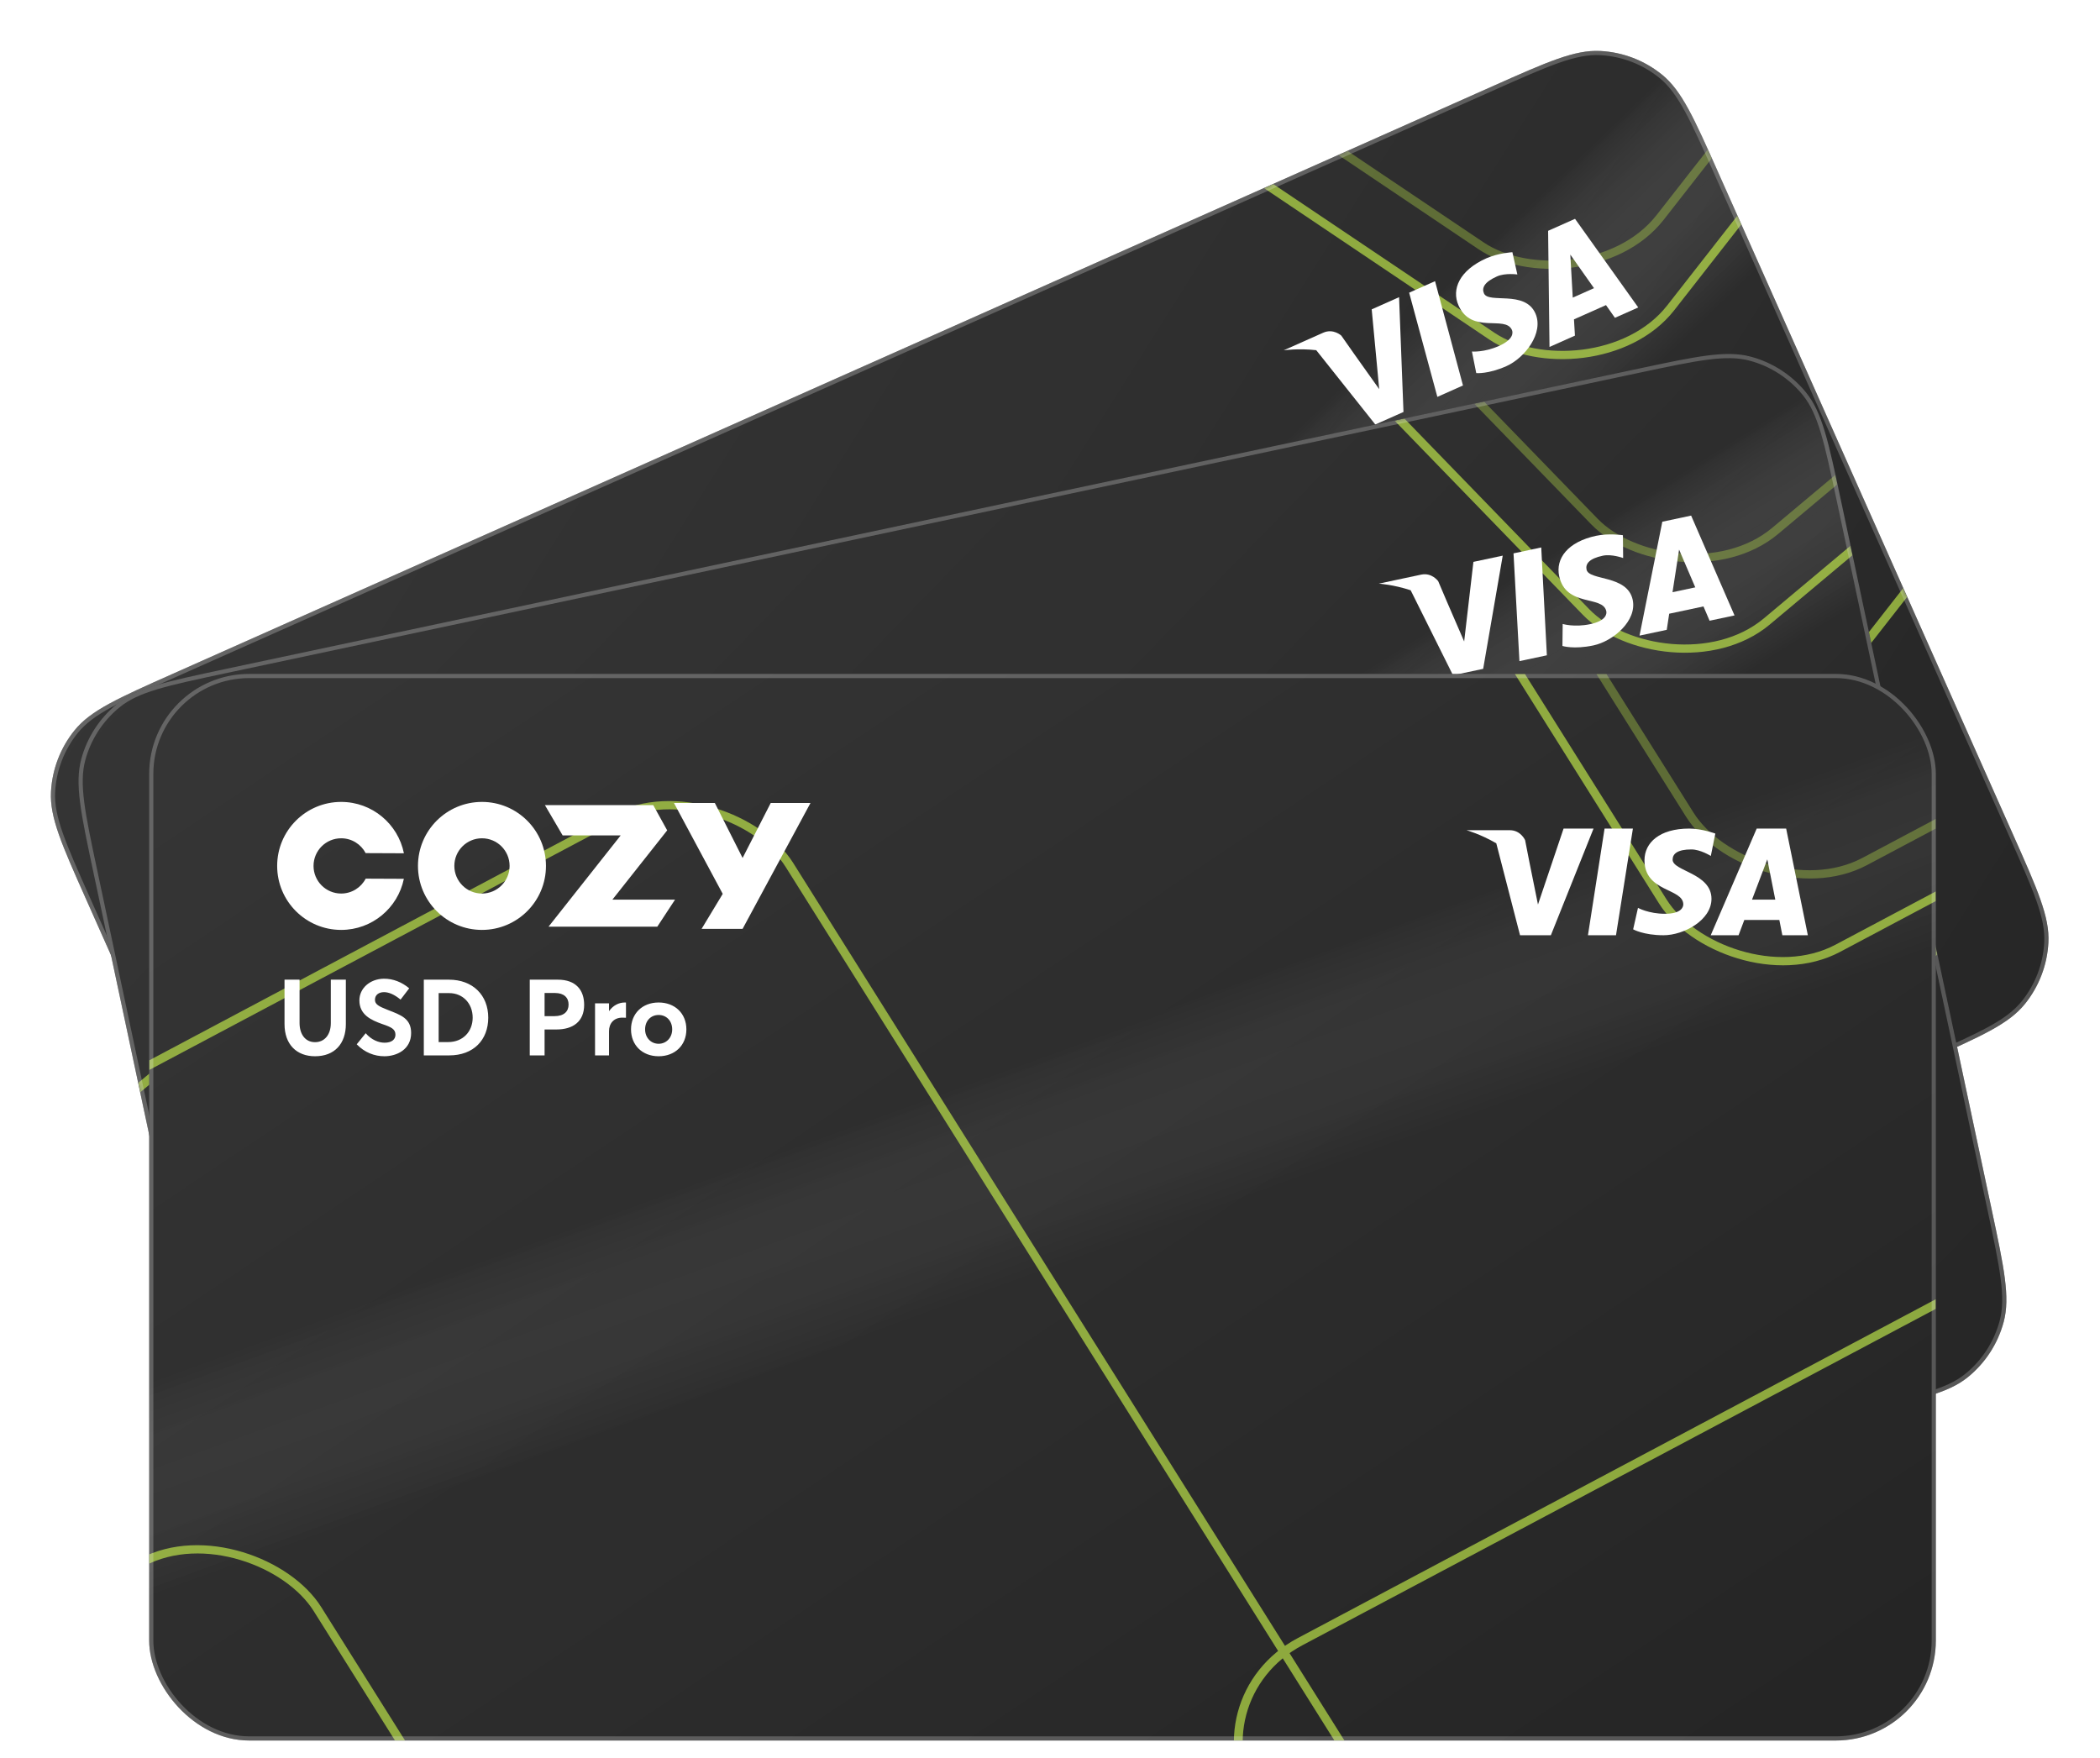
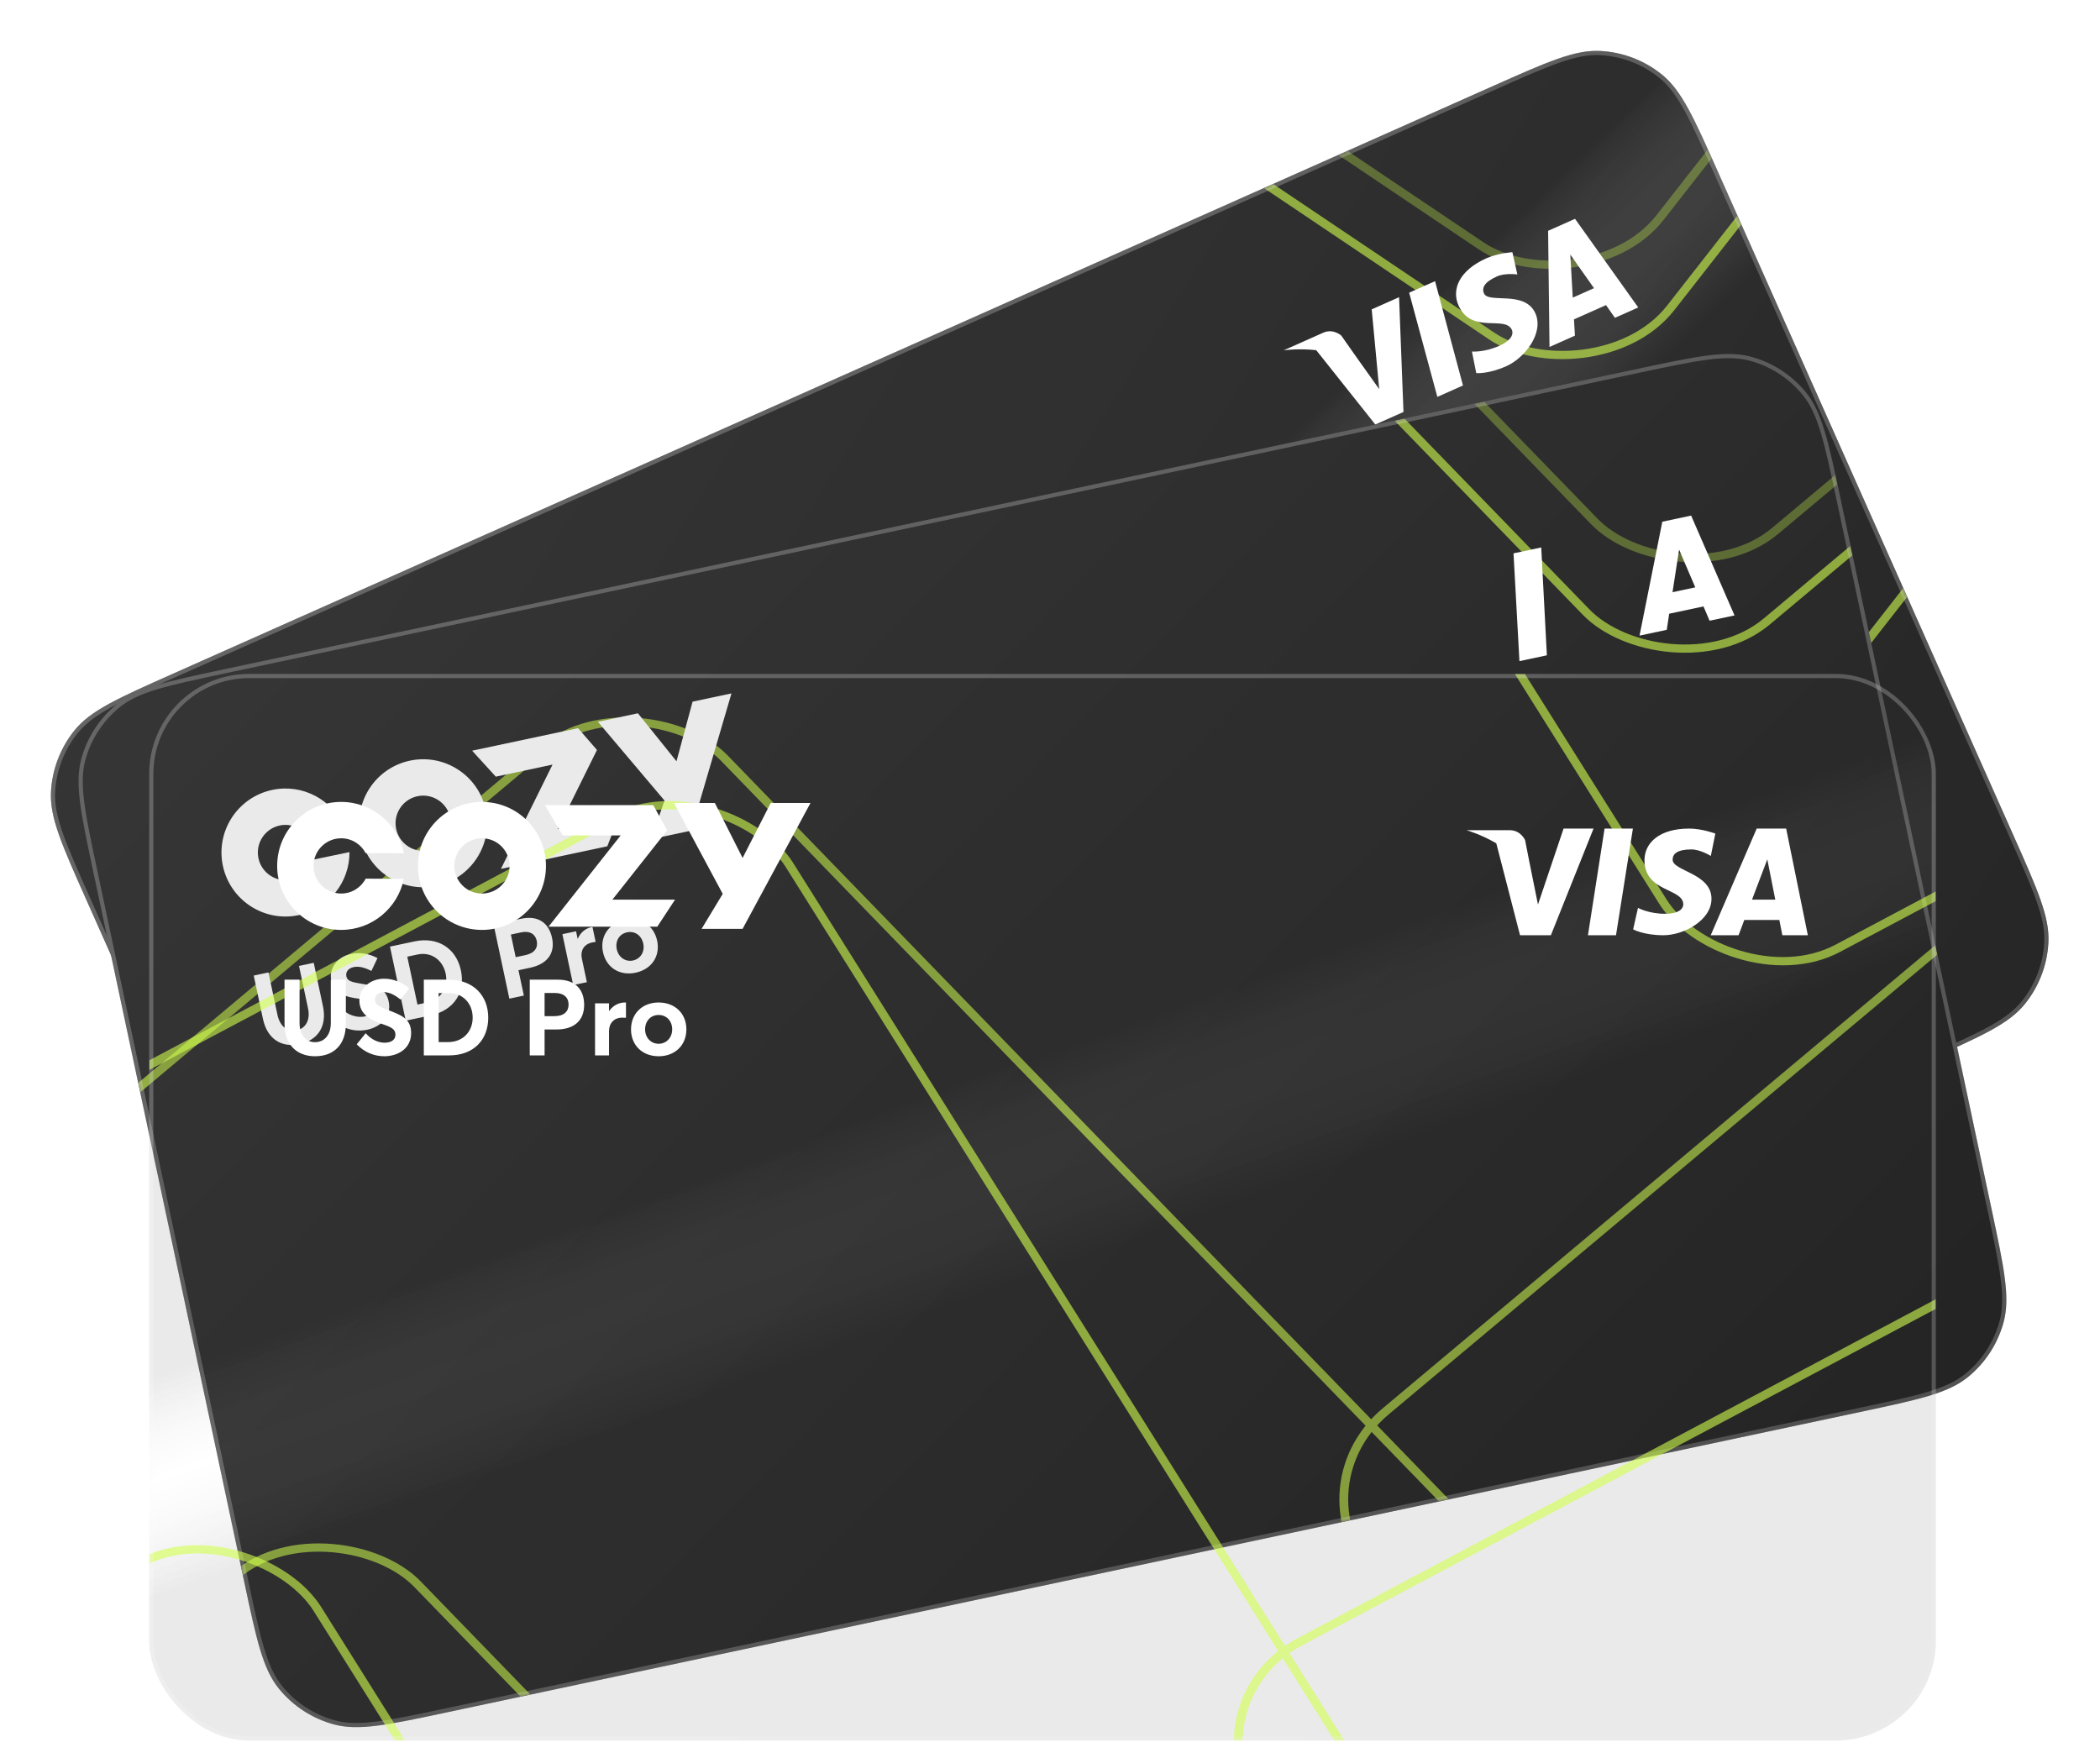
<svg xmlns="http://www.w3.org/2000/svg" width="504" height="422" viewBox="0 0 504 422" fill="none">
  <g filter="url(#filter0_f_1696_141671)">
    <g clip-path="url(#clip0_1696_141671)">
      <rect x="4" y="178.409" width="428.8" height="256" transform="rotate(-24 4 178.409)" fill="url(#paint0_linear_1696_141671)" />
      <rect x="4" y="178.409" width="428.8" height="256" transform="rotate(-24 4 178.409)" fill="url(#paint1_linear_1696_141671)" fill-opacity="0.2" />
      <mask id="mask0_1696_141671" style="mask-type:alpha" maskUnits="userSpaceOnUse" x="14" y="15" width="476" height="386">
        <path d="M362.699 18.706L37.029 163.703C18.779 171.829 10.023 191.936 17.459 208.639L94.665 382.046C102.102 398.749 122.904 405.696 141.153 397.571L466.824 252.573C485.074 244.448 493.83 224.341 486.393 207.637L409.188 34.231C401.751 17.527 380.949 10.58 362.699 18.706Z" fill="#FCFCFC" />
        <path d="M362.699 18.706L37.029 163.703C18.779 171.829 10.023 191.936 17.459 208.639L94.665 382.046C102.102 398.749 122.904 405.696 141.153 397.571L466.824 252.573C485.074 244.448 493.83 224.341 486.393 207.637L409.188 34.231C401.751 17.527 380.949 10.58 362.699 18.706Z" fill="url(#paint2_linear_1696_141671)" fill-opacity="0.6" />
-         <path d="M37.289 164.288L362.96 19.29C380.936 11.287 401.331 18.158 408.603 34.491L485.809 207.897C493.081 224.23 484.54 243.985 466.564 251.988L140.893 396.986C122.917 404.99 102.522 398.118 95.25 381.785L18.044 208.379C10.772 192.046 19.313 172.292 37.289 164.288Z" stroke="black" stroke-opacity="0.12" stroke-width="1.28" />
+         <path d="M37.289 164.288L362.96 19.29C380.936 11.287 401.331 18.158 408.603 34.491L485.809 207.897L140.893 396.986C122.917 404.99 102.522 398.118 95.25 381.785L18.044 208.379C10.772 192.046 19.313 172.292 37.289 164.288Z" stroke="black" stroke-opacity="0.12" stroke-width="1.28" />
      </mask>
      <g mask="url(#mask0_1696_141671)">
        <g opacity="0.6">
          <rect x="-1.481" y="0.236" width="394.62" height="378.413" rx="29.696" transform="matrix(-0.616 0.788 -0.83 -0.558 889.119 203.075)" stroke="url(#paint3_angular_1696_141671)" stroke-width="2.048" />
          <rect x="-1.481" y="0.236" width="394.62" height="378.413" rx="29.696" transform="matrix(-0.616 0.788 -0.83 -0.558 451.912 353.458)" stroke="url(#paint4_angular_1696_141671)" stroke-width="2.048" />
          <rect x="-1.481" y="0.236" width="394.62" height="378.413" rx="29.696" transform="matrix(-0.616 0.788 -0.83 -0.558 421.084 562.691)" stroke="url(#paint5_angular_1696_141671)" stroke-width="2.048" />
          <rect x="-1.481" y="0.236" width="394.62" height="378.413" rx="29.696" transform="matrix(-0.616 0.788 -0.83 -0.558 625.072 -212.406)" stroke="url(#paint6_angular_1696_141671)" stroke-width="2.048" />
          <rect opacity="0.5" x="-1.481" y="0.236" width="394.62" height="378.413" rx="29.696" transform="matrix(-0.616 0.788 -0.83 -0.558 622.509 -234.074)" stroke="url(#paint7_angular_1696_141671)" stroke-width="2.048" />
        </g>
      </g>
      <path d="M140.624 151.487L131.66 155.478L151.224 170.646L150.009 180.375L158.997 176.374L161.595 142.15L152.878 146.031L152.077 160.833L140.624 151.487Z" fill="white" />
      <path d="M110.422 173.457L103.57 168.544L127.322 157.97L132.845 162.143L127.594 182.685L141.331 176.569L140.077 184.236L119.334 193.472L116.231 194.854L122.052 172.058L123.141 167.794L110.422 173.457Z" fill="white" />
      <path fill-rule="evenodd" clip-rule="evenodd" d="M101.953 202.05C109.703 198.6 113.188 189.52 109.738 181.771C106.287 174.021 97.208 170.536 89.458 173.986C81.709 177.436 78.223 186.516 81.674 194.266C85.124 202.015 94.203 205.501 101.953 202.05ZM98.403 194.076C101.748 192.587 103.253 188.667 101.763 185.321C100.274 181.976 96.354 180.471 93.009 181.961C89.663 183.45 88.159 187.37 89.648 190.715C91.138 194.061 95.057 195.566 98.403 194.076Z" fill="white" />
      <path fill-rule="evenodd" clip-rule="evenodd" d="M79.844 198.47C81.383 205.447 77.867 212.776 71.086 215.795C63.336 219.245 54.257 215.76 50.806 208.01C47.356 200.26 50.841 191.181 58.591 187.731C65.392 184.702 73.218 187.017 77.364 192.867L68.958 196.565C67.086 195.084 64.474 194.667 62.142 195.705C58.796 197.195 57.292 201.114 58.781 204.46C60.271 207.805 64.19 209.31 67.536 207.82C69.875 206.779 71.314 204.55 71.459 202.159L79.844 198.47Z" fill="white" />
      <path d="M77.691 246.049C73.715 247.819 69.878 246.501 67.858 241.964L63.526 232.235L66.823 230.767L71.061 240.286C72.123 242.671 74.141 243.93 76.316 242.962C78.328 242.067 79.09 239.877 77.914 237.235L73.676 227.716L76.973 226.248L81.305 235.977C83.231 240.304 81.971 244.144 77.691 246.049ZM92.89 239.282C90.738 240.24 88.199 240.39 85.666 239.36L86.548 236.053C88.433 236.951 90.304 236.874 91.614 236.291C93.204 235.583 93.677 234.504 93.219 233.475C92.677 232.259 91.591 232.21 89.277 232.428C86.379 232.653 83.356 232.598 81.961 229.464C80.774 226.798 82.207 223.722 85.179 222.342C87.227 221.403 89.488 221.321 91.706 221.959L90.915 225.281C89.025 224.749 87.591 224.8 86.561 225.258C85.416 225.768 84.844 226.751 85.313 227.803C85.748 228.843 86.858 228.881 89.085 228.786C92.462 228.628 95.063 228.366 96.49 231.57C98.104 235.195 95.602 238.074 92.89 239.282ZM101.459 235.243L94.066 218.638L99.562 216.191C104.824 213.848 109.712 215.763 111.899 220.674C114.075 225.562 112.357 230.39 107.025 232.764L101.459 235.243ZM103.408 230.872L105.513 229.935C108.74 228.498 109.838 225.235 108.484 222.195C107.099 219.084 103.938 217.774 100.944 219.107L98.629 220.137L103.408 230.872ZM124.686 224.901L117.293 208.297L123.444 205.558C127.466 203.767 130.262 205.325 131.678 208.506C133.302 212.154 131.651 214.991 128.002 216.615L125.406 217.771L127.937 223.454L124.686 224.901ZM124.105 214.848L126.28 213.879C128.338 212.963 128.919 211.499 128.232 209.956C127.555 208.436 126.078 207.888 124.161 208.742L121.845 209.773L124.105 214.848ZM140.383 204.013C140.476 203.972 140.57 203.93 140.627 203.933L142.106 207.253C141.791 207.365 141.464 207.511 141.3 207.584C139.406 208.427 138.949 210.172 139.699 211.856L142.063 217.165L138.999 218.529L133.918 207.116L136.982 205.752L137.731 207.436L137.755 207.425C138.078 205.824 139.026 204.617 140.383 204.013ZM153.028 212.507C149.403 214.121 145.867 212.725 144.346 209.31C142.826 205.896 144.155 202.334 147.78 200.72C151.334 199.137 154.922 200.398 156.484 203.906C158.046 207.414 156.582 210.924 153.028 212.507ZM151.809 209.771C153.47 209.031 154.196 207.139 153.374 205.291C152.541 203.42 150.705 202.696 148.998 203.456C147.221 204.248 146.632 206.135 147.433 207.936C148.225 209.713 150.079 210.541 151.809 209.771Z" fill="white" />
      <path d="M344.967 95.257L351.115 92.52L344.411 67.483L338.196 70.249L344.967 95.257Z" fill="white" />
      <path d="M378.007 52.523L371.547 55.399L371.881 83.273L377.984 80.556L377.754 76.651L385.438 73.23L387.584 76.282L393.174 73.793L378.007 52.523ZM377.46 71.435L376.877 61.106L382.56 69.164L377.46 71.435Z" fill="white" />
      <path d="M356.155 70.426C355.578 69.13 356.212 67.707 359.275 66.344C361.257 65.461 364.165 65.878 364.165 65.878L362.972 60.531C362.972 60.531 359.588 60.724 356.737 61.993C350.278 64.869 348.314 69.419 350.044 73.306C353.175 80.337 361.255 75.586 362.862 79.196C363.138 79.816 363.284 81.462 359.742 83.039C356.179 84.626 353.263 84.371 353.263 84.371L354.3 89.549C354.3 89.549 357.149 89.833 361.537 87.879C365.947 85.916 370.591 79.921 368.495 75.215C365.981 69.567 357.279 72.951 356.155 70.426Z" fill="white" />
      <path d="M331.01 93.404L329.207 74.251L335.778 71.325L336.836 98.877L330.076 101.887L315.897 84.05C311.579 83.568 308.084 84.08 308.084 84.08L317.572 79.856C320 78.775 321.911 80.551 321.911 80.551C323.82 83.278 325.198 85.265 331.01 93.404Z" fill="white" />
    </g>
    <path d="M21.117 215.624C18.198 209.068 16.021 204.178 14.611 200.16C13.204 196.147 12.578 193.046 12.734 190.069C13.011 184.776 14.957 179.706 18.293 175.587C20.169 173.271 22.709 171.385 26.44 169.345C30.176 167.302 35.066 165.125 41.622 162.206L358.513 21.117C365.069 18.198 369.959 16.021 373.977 14.611C377.99 13.204 381.091 12.578 384.068 12.734C389.361 13.011 394.431 14.957 398.55 18.293C400.866 20.169 402.752 22.709 404.792 26.44C406.835 30.176 409.012 35.066 411.931 41.622L482.736 200.652C485.655 207.209 487.832 212.099 489.241 216.117C490.649 220.129 491.275 223.23 491.119 226.207C490.842 231.5 488.896 236.57 485.56 240.689C483.684 243.006 481.143 244.891 477.413 246.931C473.677 248.974 468.787 251.152 462.231 254.071L145.34 395.16C138.784 398.079 133.894 400.255 129.876 401.665C125.863 403.072 122.762 403.699 119.785 403.543C114.492 403.265 109.422 401.319 105.303 397.983C102.986 396.108 101.101 393.567 99.061 389.836C97.018 386.1 94.841 381.211 91.921 374.654L21.117 215.624Z" stroke="url(#paint8_linear_1696_141671)" stroke-opacity="0.24" />
  </g>
  <g filter="url(#filter1_f_1696_141671)">
    <g clip-path="url(#clip1_1696_141671)">
      <rect x="13.863" y="169.127" width="428.8" height="256" transform="rotate(-12 13.863 169.127)" fill="url(#paint9_linear_1696_141671)" />
-       <rect x="13.863" y="169.127" width="428.8" height="256" transform="rotate(-12 13.863 169.127)" fill="url(#paint10_linear_1696_141671)" fill-opacity="0.2" />
      <mask id="mask1_1696_141671" style="mask-type:alpha" maskUnits="userSpaceOnUse" x="20" y="86" width="461" height="327">
        <path d="M397.928 87.491L49.228 161.61C29.688 165.763 16.942 183.61 20.743 201.495L60.209 387.164C64.01 405.049 82.913 416.169 102.453 412.016L451.154 337.897C470.694 333.744 483.44 315.896 479.638 298.012L440.173 112.343C436.372 94.458 417.469 83.338 397.928 87.491Z" fill="#FCFCFC" />
        <path d="M397.928 87.491L49.228 161.61C29.688 165.763 16.942 183.61 20.743 201.495L60.209 387.164C64.01 405.049 82.913 416.169 102.453 412.016L451.154 337.897C470.694 333.744 483.44 315.896 479.638 298.012L440.173 112.343C436.372 94.458 417.469 83.338 397.928 87.491Z" fill="url(#paint11_linear_1696_141671)" fill-opacity="0.6" />
        <path d="M49.361 162.236L398.061 88.117C417.309 84.026 435.83 94.988 439.547 112.476L479.012 298.145C482.729 315.633 470.268 333.18 451.021 337.271L102.32 411.389C83.072 415.481 64.552 404.519 60.835 387.031L21.369 201.362C17.652 183.874 30.113 166.327 49.361 162.236Z" stroke="black" stroke-opacity="0.12" stroke-width="1.28" />
      </mask>
      <g mask="url(#mask1_1696_141671)">
        <g opacity="0.6">
          <rect x="-1.498" y="-0.077" width="394.62" height="378.413" rx="29.696" transform="matrix(-0.766 0.642 -0.696 -0.718 874.281 377.066)" stroke="url(#paint12_angular_1696_141671)" stroke-width="2.048" />
          <rect x="-1.498" y="-0.077" width="394.62" height="378.413" rx="29.696" transform="matrix(-0.766 0.642 -0.696 -0.718 415.363 433.263)" stroke="url(#paint13_angular_1696_141671)" stroke-width="2.048" />
          <rect x="-1.498" y="-0.077" width="394.62" height="378.413" rx="29.696" transform="matrix(-0.766 0.642 -0.696 -0.718 341.703 631.514)" stroke="url(#paint14_angular_1696_141671)" stroke-width="2.048" />
          <rect x="-1.498" y="-0.077" width="394.62" height="378.413" rx="29.696" transform="matrix(-0.766 0.642 -0.696 -0.718 702.387 -84.233)" stroke="url(#paint15_angular_1696_141671)" stroke-width="2.048" />
          <rect opacity="0.5" x="-1.498" y="-0.077" width="394.62" height="378.413" rx="29.696" transform="matrix(-0.766 0.642 -0.696 -0.718 704.387 -105.961)" stroke="url(#paint16_angular_1696_141671)" stroke-width="2.048" />
        </g>
      </g>
      <path d="M153.098 171.199L143.5 173.239L159.483 192.144L156.272 201.407L165.895 199.362L175.552 166.426L166.218 168.41L162.358 182.722L153.098 171.199Z" fill="white" />
      <path d="M118.99 186.41L113.309 180.18L138.739 174.775L143.275 180.005L133.867 199.006L148.575 195.88L145.755 203.119L123.545 207.84L120.222 208.547L130.656 187.459L132.608 183.515L118.99 186.41Z" fill="white" />
      <path fill-rule="evenodd" clip-rule="evenodd" d="M104.759 212.618C113.056 210.854 118.353 202.698 116.59 194.4C114.826 186.102 106.669 180.805 98.372 182.569C90.074 184.333 84.777 192.489 86.541 200.787C88.305 209.085 96.461 214.382 104.759 212.618ZM102.944 204.08C106.526 203.318 108.813 199.797 108.051 196.215C107.29 192.633 103.769 190.347 100.187 191.108C96.605 191.869 94.318 195.39 95.079 198.972C95.841 202.555 99.362 204.841 102.944 204.08Z" fill="white" />
      <path fill-rule="evenodd" clip-rule="evenodd" d="M83.877 204.519C83.932 211.663 78.969 218.1 71.708 219.644C63.41 221.407 55.254 216.11 53.49 207.813C51.727 199.515 57.023 191.359 65.321 189.595C72.604 188.047 79.778 191.938 82.616 198.523L73.626 200.392C72.102 198.553 69.634 197.603 67.137 198.133C63.554 198.895 61.268 202.416 62.029 205.998C62.791 209.58 66.312 211.867 69.894 211.105C72.398 210.573 74.269 208.692 74.909 206.384L83.877 204.519Z" fill="white" />
      <path d="M71.88 250.61C67.623 251.515 64.143 249.428 63.111 244.57L60.897 234.153L64.427 233.402L66.594 243.594C67.136 246.148 68.848 247.799 71.177 247.304C73.331 246.847 74.532 244.864 73.93 242.034L71.764 231.843L75.295 231.092L77.509 241.509C78.494 246.142 76.462 249.636 71.88 250.61ZM88.153 247.151C85.85 247.64 83.335 247.259 81.072 245.725L82.622 242.673C84.279 243.944 86.125 244.258 87.528 243.96C89.23 243.598 89.917 242.641 89.683 241.539C89.406 240.237 88.353 239.963 86.045 239.695C83.164 239.313 80.218 238.63 79.505 235.275C78.898 232.42 80.939 229.709 84.134 228.978C86.332 228.485 88.561 228.875 90.597 229.96L89.133 233.045C87.395 232.132 85.981 231.883 84.879 232.117C83.653 232.378 82.889 233.221 83.129 234.348C83.338 235.455 84.416 235.723 86.614 236.093C89.95 236.64 92.549 236.925 93.278 240.356C94.103 244.237 91.058 246.533 88.153 247.151ZM97.376 244.981L93.597 227.202L99.481 225.951C105.115 224.754 109.498 227.643 110.616 232.902C111.728 238.135 109.044 242.501 103.335 243.714L97.376 244.981ZM100.191 241.111L102.444 240.632C105.9 239.898 107.652 236.934 106.96 233.679C106.252 230.349 103.432 228.409 100.227 229.091L97.748 229.618L100.191 241.111ZM122.245 239.695L118.466 221.916L125.052 220.516C129.358 219.601 131.769 221.706 132.493 225.111C133.323 229.018 131.118 231.449 127.212 232.279L124.432 232.87L125.725 238.955L122.245 239.695ZM123.767 229.74L126.096 229.245C128.299 228.777 129.172 227.466 128.821 225.813C128.475 224.186 127.144 223.343 125.091 223.779L122.612 224.306L123.767 229.74ZM141.942 222.527C142.042 222.506 142.142 222.484 142.197 222.499L142.953 226.055C142.622 226.099 142.272 226.173 142.096 226.21C140.068 226.642 139.259 228.253 139.642 230.056L140.851 235.74L137.57 236.437L134.973 224.218L138.253 223.52L138.636 225.323L138.661 225.318C139.311 223.819 140.489 222.836 141.942 222.527ZM152.544 233.464C148.663 234.289 145.494 232.188 144.717 228.532C143.94 224.876 145.98 221.669 149.862 220.844C153.668 220.035 156.915 222.014 157.713 225.77C158.512 229.526 156.35 232.655 152.544 233.464ZM151.921 230.534C153.699 230.156 154.803 228.456 154.383 226.478C153.957 224.475 152.312 223.385 150.484 223.773C148.581 224.178 147.613 225.902 148.023 227.83C148.427 229.733 150.068 230.928 151.921 230.534Z" fill="white" />
      <path d="M364.666 158.683L371.248 157.284L369.897 131.399L363.243 132.814L364.666 158.683Z" fill="white" />
      <path d="M405.871 123.752L398.955 125.222L393.487 152.557L400.021 151.168L400.607 147.301L408.835 145.552L410.3 148.983L416.286 147.711L405.871 123.752ZM401.404 142.137L402.982 131.913L406.865 140.977L401.404 142.137Z" fill="white" />
-       <path d="M380.774 136.721C380.48 135.333 381.396 134.073 384.675 133.376C386.797 132.925 389.555 133.937 389.555 133.937L389.5 128.459C389.5 128.459 386.15 127.945 383.097 128.593C376.181 130.063 373.314 134.105 374.199 138.267C375.799 145.796 384.69 142.828 385.511 146.693C385.653 147.357 385.453 148.998 381.661 149.804C377.845 150.615 375.046 149.76 375.046 149.76L374.985 155.04C374.985 155.04 377.712 155.91 382.41 154.911C387.132 153.908 392.921 149.009 391.85 143.97C390.564 137.924 381.349 139.424 380.774 136.721Z" fill="white" />
-       <path d="M351.399 153.968L353.619 134.859L360.654 133.364L355.96 160.533L348.722 162.072L338.561 141.676C334.439 140.308 330.913 140.082 330.913 140.082L341.072 137.922C343.671 137.37 345.172 139.504 345.172 139.504C346.472 142.569 347.407 144.799 351.399 153.968Z" fill="white" />
    </g>
    <path d="M22.868 209.088C21.376 202.068 20.264 196.832 19.721 192.609C19.178 188.391 19.21 185.228 19.982 182.348C21.354 177.228 24.311 172.674 28.43 169.338C30.747 167.463 33.624 166.146 37.698 164.927C41.776 163.705 47.012 162.592 54.032 161.1L393.332 88.979C400.352 87.487 405.588 86.375 409.811 85.832C414.028 85.289 417.192 85.321 420.071 86.093C425.191 87.464 429.746 90.422 433.081 94.541C434.957 96.858 436.273 99.735 437.493 103.808C438.715 107.887 439.828 113.123 441.32 120.143L477.513 290.419C479.005 297.439 480.118 302.675 480.661 306.898C481.203 311.115 481.171 314.279 480.4 317.158C479.028 322.278 476.07 326.832 471.951 330.168C469.635 332.044 466.757 333.36 462.684 334.58C458.605 335.802 453.37 336.915 446.349 338.407L107.05 410.527C100.03 412.02 94.794 413.132 90.571 413.675C86.353 414.218 83.189 414.186 80.31 413.414C75.19 412.042 70.636 409.085 67.3 404.965C65.424 402.649 64.108 399.772 62.889 395.698C61.667 391.619 60.554 386.384 59.062 379.364L22.868 209.088Z" stroke="url(#paint17_linear_1696_141671)" stroke-opacity="0.24" />
  </g>
  <g clip-path="url(#clip2_1696_141671)">
-     <rect x="35.801" y="161.753" width="428.8" height="256" fill="url(#paint18_linear_1696_141671)" />
    <rect x="35.801" y="161.753" width="428.8" height="256" fill="url(#paint19_linear_1696_141671)" fill-opacity="0.1" />
    <g opacity="0.6">
      <rect x="-1.449" y="-0.387" width="394.62" height="378.413" rx="29.696" transform="matrix(-0.883 0.469 -0.532 -0.847 834.062 543.755)" stroke="url(#paint20_angular_1696_141671)" stroke-width="2.048" />
      <rect x="-1.449" y="-0.387" width="394.62" height="378.413" rx="29.696" transform="matrix(-0.883 0.469 -0.532 -0.847 373.488 503.308)" stroke="url(#paint21_angular_1696_141671)" stroke-width="2.048" />
      <rect x="-1.449" y="-0.387" width="394.62" height="378.413" rx="29.696" transform="matrix(-0.883 0.469 -0.532 -0.847 260.218 681.913)" stroke="url(#paint22_angular_1696_141671)" stroke-width="2.048" />
      <rect x="-1.449" y="-0.387" width="394.62" height="378.413" rx="29.696" transform="matrix(-0.883 0.469 -0.532 -0.847 761.835 56.797)" stroke="url(#paint23_angular_1696_141671)" stroke-width="2.048" />
-       <rect opacity="0.5" x="-1.449" y="-0.387" width="394.62" height="378.413" rx="29.696" transform="matrix(-0.883 0.469 -0.532 -0.847 768.308 35.96)" stroke="url(#paint24_angular_1696_141671)" stroke-width="2.048" />
    </g>
    <path d="M171.562 192.729H161.75L173.453 214.543L168.386 222.937H178.224L194.518 192.729H184.976L178.224 205.925L171.562 192.729Z" fill="white" />
    <path d="M135.039 200.515L130.777 193.241H156.776L160.125 199.3L146.973 215.93H162.009L157.746 222.425H135.039H131.642L146.232 203.968L148.962 200.515H135.039Z" fill="white" />
    <path fill-rule="evenodd" clip-rule="evenodd" d="M115.672 223.193C124.156 223.193 131.032 216.316 131.032 207.833C131.032 199.35 124.156 192.473 115.672 192.473C107.189 192.473 100.312 199.35 100.312 207.833C100.312 216.316 107.189 223.193 115.672 223.193ZM115.672 214.464C119.335 214.464 122.303 211.495 122.303 207.833C122.303 204.171 119.335 201.202 115.672 201.202C112.01 201.202 109.042 204.171 109.042 207.833C109.042 211.495 112.01 214.464 115.672 214.464Z" fill="white" />
    <path fill-rule="evenodd" clip-rule="evenodd" d="M96.927 210.929C95.495 217.928 89.302 223.193 81.879 223.193C73.396 223.193 66.519 216.316 66.519 207.833C66.519 199.35 73.396 192.473 81.879 192.473C89.325 192.473 95.533 197.77 96.94 204.801L87.757 204.761C86.65 202.646 84.433 201.202 81.88 201.202C78.218 201.202 75.249 204.171 75.249 207.833C75.249 211.495 78.218 214.464 81.88 214.464C84.44 214.464 86.662 213.013 87.767 210.888L96.927 210.929Z" fill="white" />
    <path d="M75.608 253.518C71.255 253.518 68.286 250.753 68.286 245.787V235.137H71.895V245.556C71.895 248.167 73.227 250.139 75.608 250.139C77.809 250.139 79.396 248.449 79.396 245.556V235.137H83.006V245.787C83.006 250.523 80.292 253.518 75.608 253.518ZM92.245 253.518C89.889 253.518 87.509 252.622 85.614 250.651L87.765 247.988C89.121 249.575 90.862 250.267 92.296 250.267C94.037 250.267 94.907 249.473 94.907 248.347C94.907 247.015 93.934 246.529 91.733 245.787C88.993 244.814 86.254 243.534 86.254 240.103C86.254 237.185 88.814 234.958 92.091 234.907C94.344 234.881 96.443 235.726 98.21 237.211L96.136 239.924C94.626 238.67 93.294 238.132 92.168 238.132C90.913 238.132 89.992 238.798 89.992 239.95C89.966 241.076 90.965 241.563 93.038 242.382C96.187 243.611 98.67 244.43 98.67 247.937C98.67 251.905 95.214 253.518 92.245 253.518ZM101.716 253.313V235.137H107.732C113.492 235.137 117.179 238.875 117.179 244.251C117.179 249.601 113.646 253.313 107.809 253.313H101.716ZM105.275 250.113H107.579C111.112 250.113 113.441 247.579 113.441 244.251C113.441 240.846 111.086 238.363 107.809 238.363H105.275V250.113ZM127.141 253.313V235.137H133.874C138.277 235.137 140.197 237.697 140.197 241.179C140.197 245.172 137.535 247.092 133.541 247.092H130.7V253.313H127.141ZM130.7 243.892H133.081C135.333 243.892 136.46 242.791 136.46 241.102C136.46 239.438 135.333 238.337 133.234 238.337H130.7V243.892ZM149.977 240.615C150.08 240.615 150.182 240.615 150.233 240.641V244.276C149.9 244.251 149.542 244.251 149.363 244.251C147.289 244.251 146.163 245.659 146.163 247.502V253.313H142.809V240.82H146.163V242.663H146.188C147.136 241.332 148.492 240.615 149.977 240.615ZM158.074 253.518C154.106 253.518 151.444 250.804 151.444 247.067C151.444 243.329 154.106 240.615 158.074 240.615C161.965 240.615 164.73 243.227 164.73 247.067C164.73 250.907 161.965 253.518 158.074 253.518ZM158.074 250.523C159.892 250.523 161.325 249.089 161.325 247.067C161.325 245.019 159.943 243.611 158.074 243.611C156.128 243.611 154.823 245.095 154.823 247.067C154.823 249.012 156.18 250.523 158.074 250.523Z" fill="white" />
    <path d="M381.109 224.473H387.839L391.898 198.873H385.096L381.109 224.473Z" fill="white" />
    <path d="M428.677 198.873H421.607L410.574 224.473H417.255L418.632 220.812H427.044L427.763 224.473H433.883L428.677 198.873ZM420.485 215.928L424.154 206.255L426.068 215.928H420.485Z" fill="white" />
    <path d="M401.429 206.34C401.429 204.922 402.587 203.879 405.94 203.879C408.109 203.879 410.596 205.443 410.596 205.443L411.681 200.073C411.681 200.073 408.512 198.873 405.391 198.873C398.32 198.873 394.676 202.231 394.676 206.485C394.676 214.182 403.989 213.128 403.989 217.079C403.989 217.758 403.453 219.322 399.576 219.322C395.675 219.322 393.115 217.903 393.115 217.903L391.957 223.055C391.957 223.055 394.444 224.473 399.247 224.473C404.074 224.473 410.755 220.885 410.755 215.734C410.755 209.552 401.429 209.103 401.429 206.34Z" fill="white" />
    <path d="M369.113 217.103L375.257 198.873H382.449L372.209 224.473H364.809L359.111 202.411C355.363 200.215 351.961 199.261 351.961 199.261H362.347C365.005 199.261 366.029 201.661 366.029 201.661C366.663 204.929 367.114 207.305 369.113 217.103Z" fill="white" />
  </g>
  <rect x="36.301" y="162.253" width="427.8" height="255" rx="23.5" stroke="url(#paint25_linear_1696_141671)" stroke-opacity="0.24" />
  <defs>
    <filter id="filter0_f_1696_141671" x="0" y="0" width="503.852" height="416.276" filterUnits="userSpaceOnUse" color-interpolation-filters="sRGB">
      <feFlood flood-opacity="0" result="BackgroundImageFix" />
      <feBlend mode="normal" in="SourceGraphic" in2="BackgroundImageFix" result="shape" />
      <feGaussianBlur stdDeviation="2" result="effect1_foregroundBlur_1696_141671" />
    </filter>
    <filter id="filter1_f_1696_141671" x="11.863" y="77.974" width="476.656" height="343.558" filterUnits="userSpaceOnUse" color-interpolation-filters="sRGB">
      <feFlood flood-opacity="0" result="BackgroundImageFix" />
      <feBlend mode="normal" in="SourceGraphic" in2="BackgroundImageFix" result="shape" />
      <feGaussianBlur stdDeviation="1" result="effect1_foregroundBlur_1696_141671" />
    </filter>
    <linearGradient id="paint0_linear_1696_141671" x1="4" y1="178.409" x2="295.589" y2="614.252" gradientUnits="userSpaceOnUse">
      <stop stop-color="#363636" />
      <stop offset="1" stop-color="#202020" />
    </linearGradient>
    <linearGradient id="paint1_linear_1696_141671" x1="299.747" y1="178.409" x2="404.38" y2="465.598" gradientUnits="userSpaceOnUse">
      <stop offset="0.19" stop-color="#323232" />
      <stop offset="0.265" stop-color="white" stop-opacity="0.469" />
      <stop offset="0.35" stop-color="#343434" />
    </linearGradient>
    <linearGradient id="paint2_linear_1696_141671" x1="584.209" y1="109.073" x2="74.224" y2="336.133" gradientUnits="userSpaceOnUse">
      <stop stop-color="#22EEBB" />
      <stop offset="1" stop-color="#CCFF66" />
    </linearGradient>
    <radialGradient id="paint3_angular_1696_141671" cx="0" cy="0" r="1" gradientUnits="userSpaceOnUse" gradientTransform="translate(198.334 190.231) rotate(90) scale(190.231 198.334)">
      <stop stop-color="#E6FFD2" />
      <stop offset="0.42" stop-color="#B2FFBB" />
      <stop offset="1" stop-color="#D2FF4D" />
    </radialGradient>
    <radialGradient id="paint4_angular_1696_141671" cx="0" cy="0" r="1" gradientUnits="userSpaceOnUse" gradientTransform="translate(198.334 190.231) rotate(90) scale(190.231 198.334)">
      <stop stop-color="#E6FFD2" />
      <stop offset="0.42" stop-color="#B2FFBB" />
      <stop offset="1" stop-color="#D2FF4D" />
    </radialGradient>
    <radialGradient id="paint5_angular_1696_141671" cx="0" cy="0" r="1" gradientUnits="userSpaceOnUse" gradientTransform="translate(198.334 190.231) rotate(90) scale(190.231 198.334)">
      <stop stop-color="#E6FFD2" />
      <stop offset="0.42" stop-color="#B2FFBB" />
      <stop offset="1" stop-color="#D2FF4D" />
    </radialGradient>
    <radialGradient id="paint6_angular_1696_141671" cx="0" cy="0" r="1" gradientUnits="userSpaceOnUse" gradientTransform="translate(198.334 190.231) rotate(90) scale(190.231 198.334)">
      <stop stop-color="#E6FFD2" />
      <stop offset="0.42" stop-color="#B2FFBB" />
      <stop offset="1" stop-color="#D2FF4D" />
    </radialGradient>
    <radialGradient id="paint7_angular_1696_141671" cx="0" cy="0" r="1" gradientUnits="userSpaceOnUse" gradientTransform="translate(198.334 190.231) rotate(90) scale(190.231 198.334)">
      <stop stop-color="#E6FFD2" />
      <stop offset="0.42" stop-color="#B2FFBB" />
      <stop offset="1" stop-color="#D2FF4D" />
    </radialGradient>
    <linearGradient id="paint8_linear_1696_141671" x1="123.21" y1="101.295" x2="468.982" y2="292.165" gradientUnits="userSpaceOnUse">
      <stop stop-color="white" />
      <stop offset="1" stop-color="#EBEBEB" />
    </linearGradient>
    <linearGradient id="paint9_linear_1696_141671" x1="13.863" y1="169.127" x2="305.452" y2="604.97" gradientUnits="userSpaceOnUse">
      <stop stop-color="#363636" />
      <stop offset="1" stop-color="#202020" />
    </linearGradient>
    <linearGradient id="paint10_linear_1696_141671" x1="309.61" y1="169.127" x2="414.243" y2="456.316" gradientUnits="userSpaceOnUse">
      <stop offset="0.19" stop-color="#323232" />
      <stop offset="0.265" stop-color="white" stop-opacity="0.469" />
      <stop offset="0.35" stop-color="#343434" />
    </linearGradient>
    <linearGradient id="paint11_linear_1696_141671" x1="595.809" y1="221.938" x2="49.76" y2="338.005" gradientUnits="userSpaceOnUse">
      <stop stop-color="#22EEBB" />
      <stop offset="1" stop-color="#CCFF66" />
    </linearGradient>
    <radialGradient id="paint12_angular_1696_141671" cx="0" cy="0" r="1" gradientUnits="userSpaceOnUse" gradientTransform="translate(198.334 190.231) rotate(90) scale(190.231 198.334)">
      <stop stop-color="#E6FFD2" />
      <stop offset="0.42" stop-color="#B2FFBB" />
      <stop offset="1" stop-color="#D2FF4D" />
    </radialGradient>
    <radialGradient id="paint13_angular_1696_141671" cx="0" cy="0" r="1" gradientUnits="userSpaceOnUse" gradientTransform="translate(198.334 190.231) rotate(90) scale(190.231 198.334)">
      <stop stop-color="#E6FFD2" />
      <stop offset="0.42" stop-color="#B2FFBB" />
      <stop offset="1" stop-color="#D2FF4D" />
    </radialGradient>
    <radialGradient id="paint14_angular_1696_141671" cx="0" cy="0" r="1" gradientUnits="userSpaceOnUse" gradientTransform="translate(198.334 190.231) rotate(90) scale(190.231 198.334)">
      <stop stop-color="#E6FFD2" />
      <stop offset="0.42" stop-color="#B2FFBB" />
      <stop offset="1" stop-color="#D2FF4D" />
    </radialGradient>
    <radialGradient id="paint15_angular_1696_141671" cx="0" cy="0" r="1" gradientUnits="userSpaceOnUse" gradientTransform="translate(198.334 190.231) rotate(90) scale(190.231 198.334)">
      <stop stop-color="#E6FFD2" />
      <stop offset="0.42" stop-color="#B2FFBB" />
      <stop offset="1" stop-color="#D2FF4D" />
    </radialGradient>
    <radialGradient id="paint16_angular_1696_141671" cx="0" cy="0" r="1" gradientUnits="userSpaceOnUse" gradientTransform="translate(198.334 190.231) rotate(90) scale(190.231 198.334)">
      <stop stop-color="#E6FFD2" />
      <stop offset="0.42" stop-color="#B2FFBB" />
      <stop offset="1" stop-color="#D2FF4D" />
    </radialGradient>
    <linearGradient id="paint17_linear_1696_141671" x1="146.501" y1="118.483" x2="445.033" y2="377.072" gradientUnits="userSpaceOnUse">
      <stop stop-color="white" />
      <stop offset="1" stop-color="#EBEBEB" />
    </linearGradient>
    <linearGradient id="paint18_linear_1696_141671" x1="35.801" y1="161.753" x2="327.39" y2="597.596" gradientUnits="userSpaceOnUse">
      <stop stop-color="#363636" />
      <stop offset="1" stop-color="#202020" />
    </linearGradient>
    <linearGradient id="paint19_linear_1696_141671" x1="331.547" y1="161.753" x2="436.181" y2="448.942" gradientUnits="userSpaceOnUse">
      <stop offset="0.19" stop-color="#323232" />
      <stop offset="0.265" stop-color="white" stop-opacity="0.469" />
      <stop offset="0.35" stop-color="#343434" />
    </linearGradient>
    <radialGradient id="paint20_angular_1696_141671" cx="0" cy="0" r="1" gradientUnits="userSpaceOnUse" gradientTransform="translate(198.334 190.231) rotate(90) scale(190.231 198.334)">
      <stop stop-color="#E6FFD2" />
      <stop offset="0.42" stop-color="#B2FFBB" />
      <stop offset="1" stop-color="#D2FF4D" />
    </radialGradient>
    <radialGradient id="paint21_angular_1696_141671" cx="0" cy="0" r="1" gradientUnits="userSpaceOnUse" gradientTransform="translate(198.334 190.231) rotate(90) scale(190.231 198.334)">
      <stop stop-color="#E6FFD2" />
      <stop offset="0.42" stop-color="#B2FFBB" />
      <stop offset="1" stop-color="#D2FF4D" />
    </radialGradient>
    <radialGradient id="paint22_angular_1696_141671" cx="0" cy="0" r="1" gradientUnits="userSpaceOnUse" gradientTransform="translate(198.334 190.231) rotate(90) scale(190.231 198.334)">
      <stop stop-color="#E6FFD2" />
      <stop offset="0.42" stop-color="#B2FFBB" />
      <stop offset="1" stop-color="#D2FF4D" />
    </radialGradient>
    <radialGradient id="paint23_angular_1696_141671" cx="0" cy="0" r="1" gradientUnits="userSpaceOnUse" gradientTransform="translate(198.334 190.231) rotate(90) scale(190.231 198.334)">
      <stop stop-color="#E6FFD2" />
      <stop offset="0.42" stop-color="#B2FFBB" />
      <stop offset="1" stop-color="#D2FF4D" />
    </radialGradient>
    <radialGradient id="paint24_angular_1696_141671" cx="0" cy="0" r="1" gradientUnits="userSpaceOnUse" gradientTransform="translate(198.334 190.231) rotate(90) scale(190.231 198.334)">
      <stop stop-color="#E6FFD2" />
      <stop offset="0.42" stop-color="#B2FFBB" />
      <stop offset="1" stop-color="#D2FF4D" />
    </radialGradient>
    <linearGradient id="paint25_linear_1696_141671" x1="176.07" y1="139.793" x2="414.314" y2="454.8" gradientUnits="userSpaceOnUse">
      <stop stop-color="white" />
      <stop offset="1" stop-color="#EBEBEB" />
    </linearGradient>
    <clipPath id="clip0_1696_141671">
      <path d="M20.66 215.828C14.828 202.73 11.913 196.181 12.234 190.043C12.517 184.644 14.502 179.474 17.904 175.272C21.772 170.496 28.321 167.58 41.419 161.749L358.309 20.66C371.407 14.828 377.956 11.913 384.094 12.234C389.493 12.517 394.663 14.502 398.865 17.904C403.641 21.772 406.557 28.321 412.388 41.419L483.193 200.449C489.024 213.547 491.94 220.096 491.619 226.233C491.336 231.632 489.351 236.803 485.949 241.004C482.081 245.78 475.532 248.696 462.434 254.528L145.543 395.616C132.446 401.448 125.897 404.364 119.759 404.042C114.36 403.759 109.19 401.774 104.988 398.372C100.212 394.504 97.296 387.955 91.465 374.858L20.66 215.828Z" fill="white" />
    </clipPath>
    <clipPath id="clip1_1696_141671">
      <path d="M22.379 209.192C19.398 195.168 17.908 188.156 19.499 182.219C20.898 176.997 23.914 172.352 28.116 168.95C32.892 165.082 39.904 163.592 53.928 160.611L393.228 88.49C407.252 85.509 414.264 84.019 420.201 85.61C425.423 87.009 430.068 90.025 433.47 94.227C437.338 99.003 438.828 106.015 441.809 120.039L478.002 290.315C480.983 304.339 482.474 311.351 480.883 317.288C479.484 322.51 476.467 327.155 472.266 330.557C467.489 334.425 460.477 335.915 446.453 338.896L107.154 411.016C93.13 413.997 86.118 415.488 80.181 413.897C74.959 412.498 70.314 409.481 66.912 405.28C63.044 400.504 61.553 393.492 58.573 379.468L22.379 209.192Z" fill="white" />
    </clipPath>
    <clipPath id="clip2_1696_141671">
      <rect x="35.801" y="161.753" width="428.8" height="256" rx="24" fill="white" />
    </clipPath>
  </defs>
</svg>